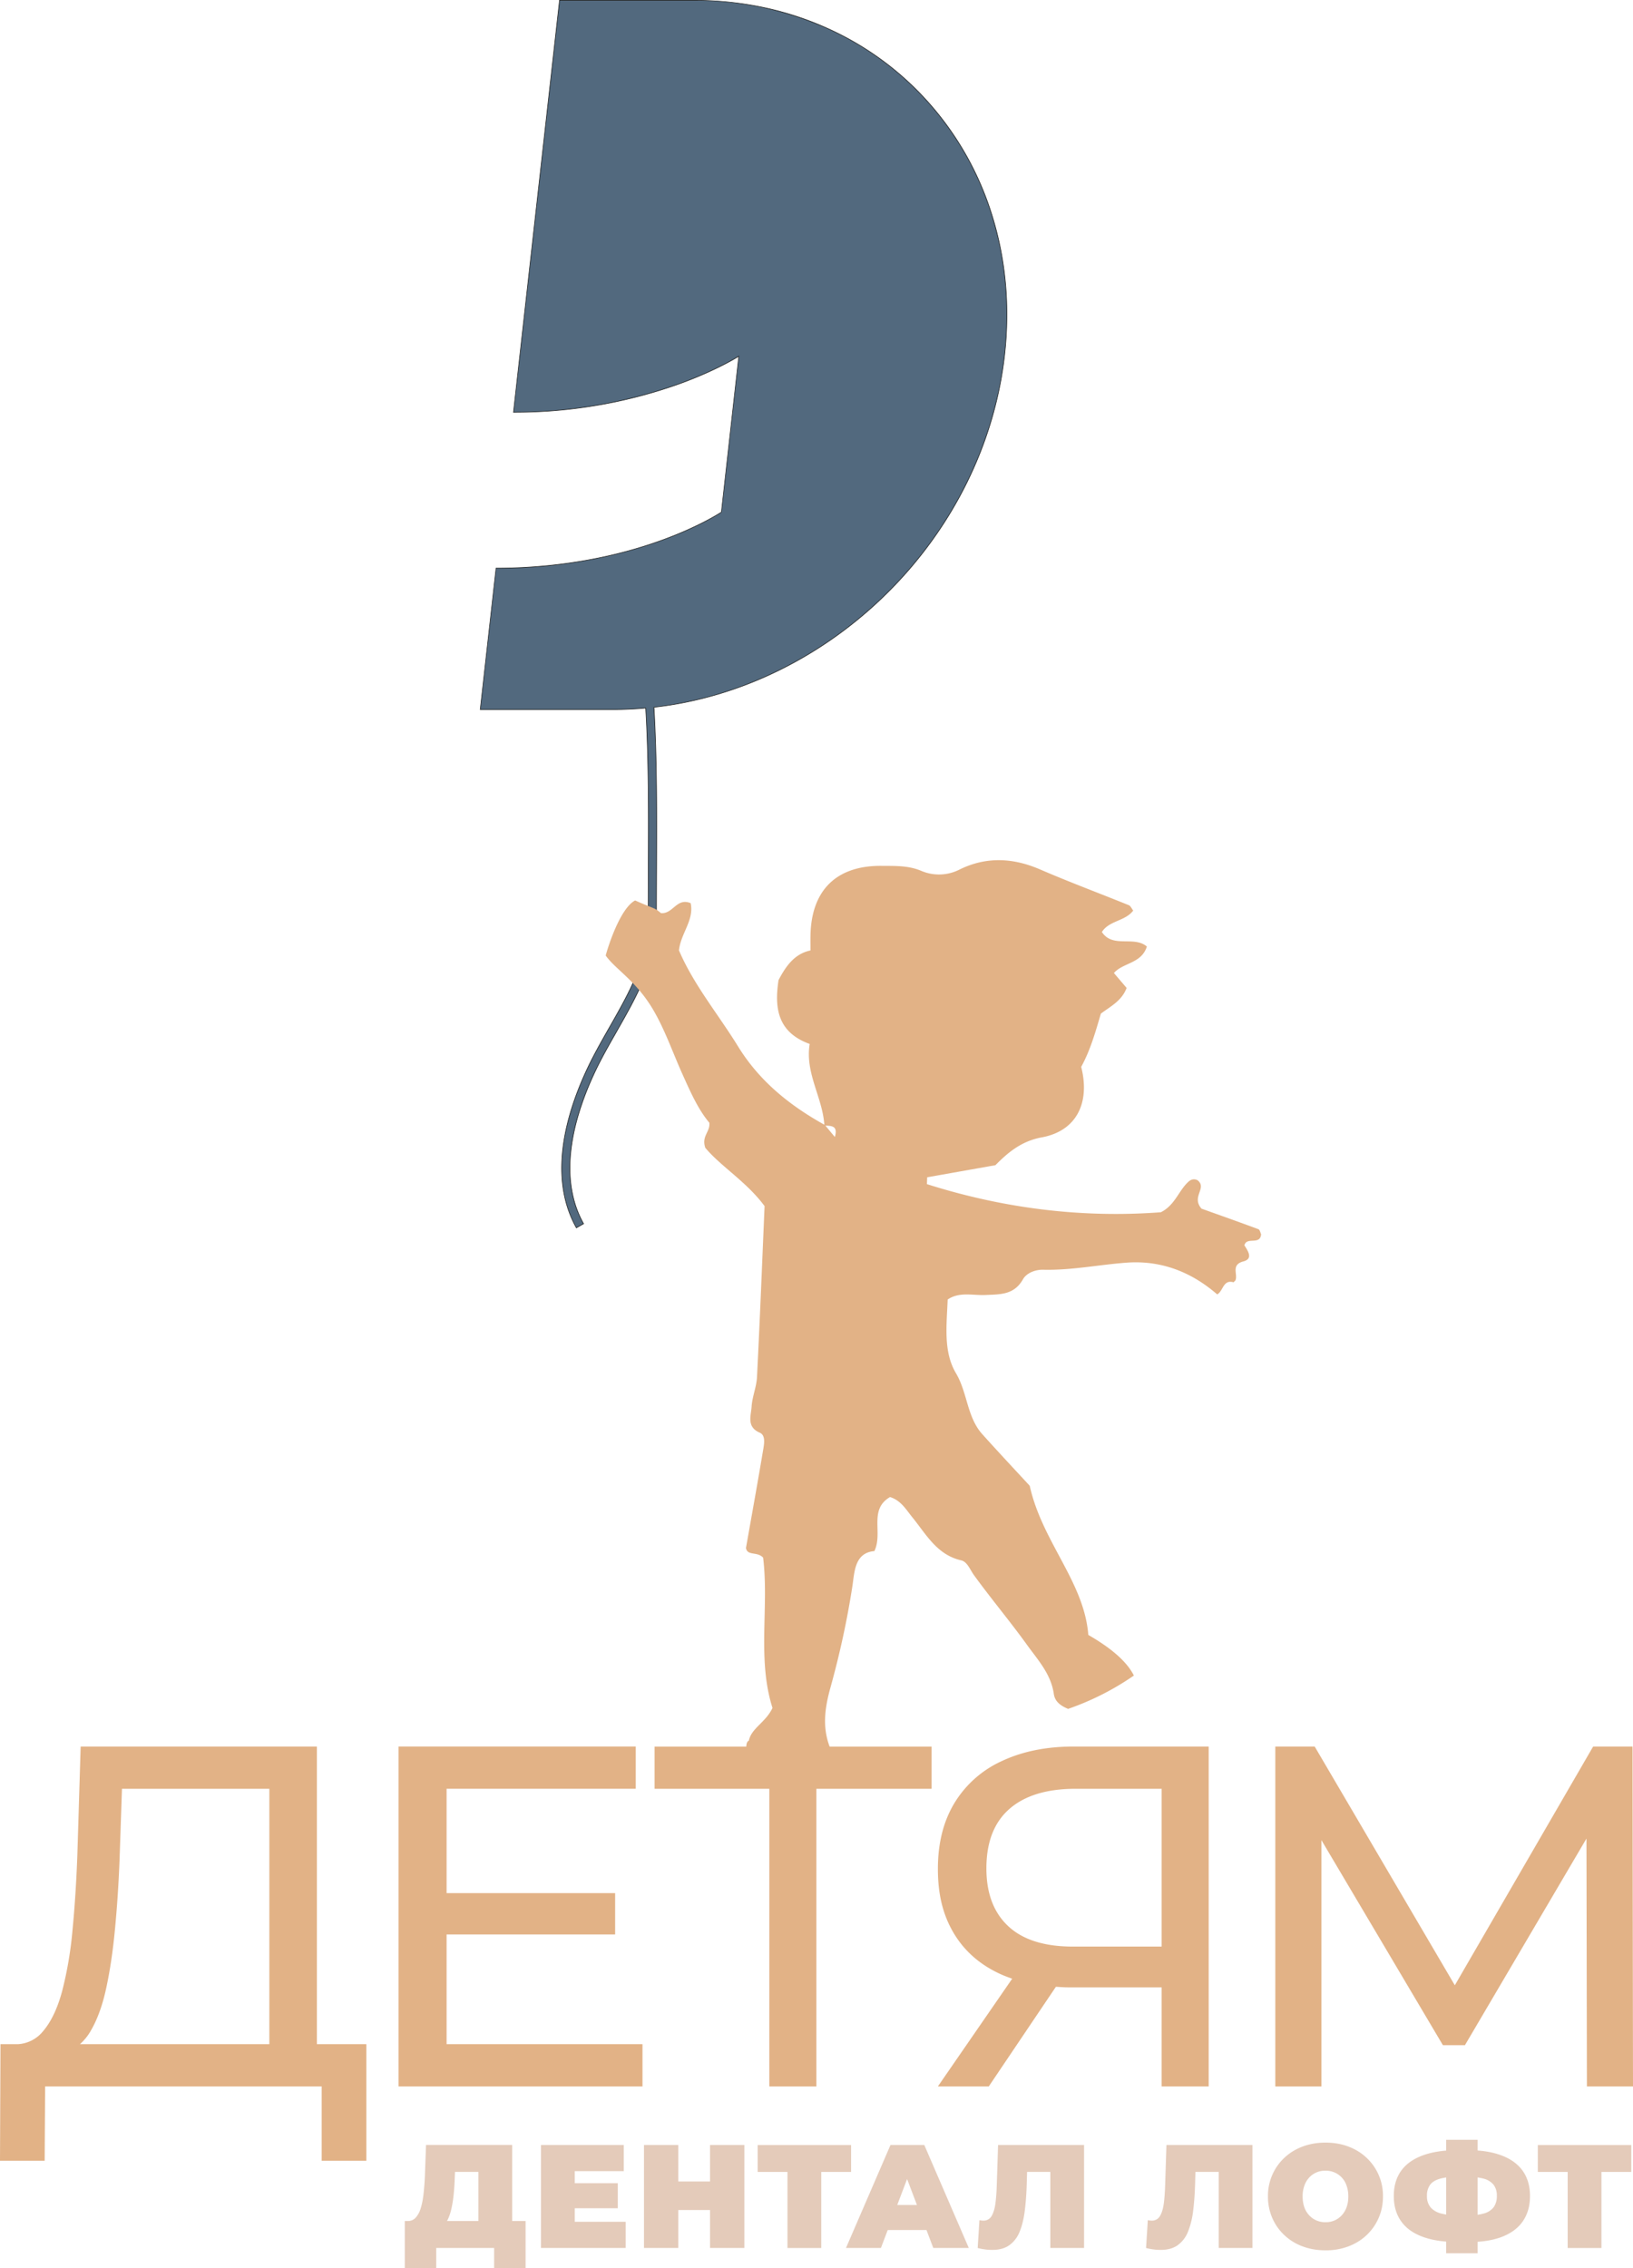
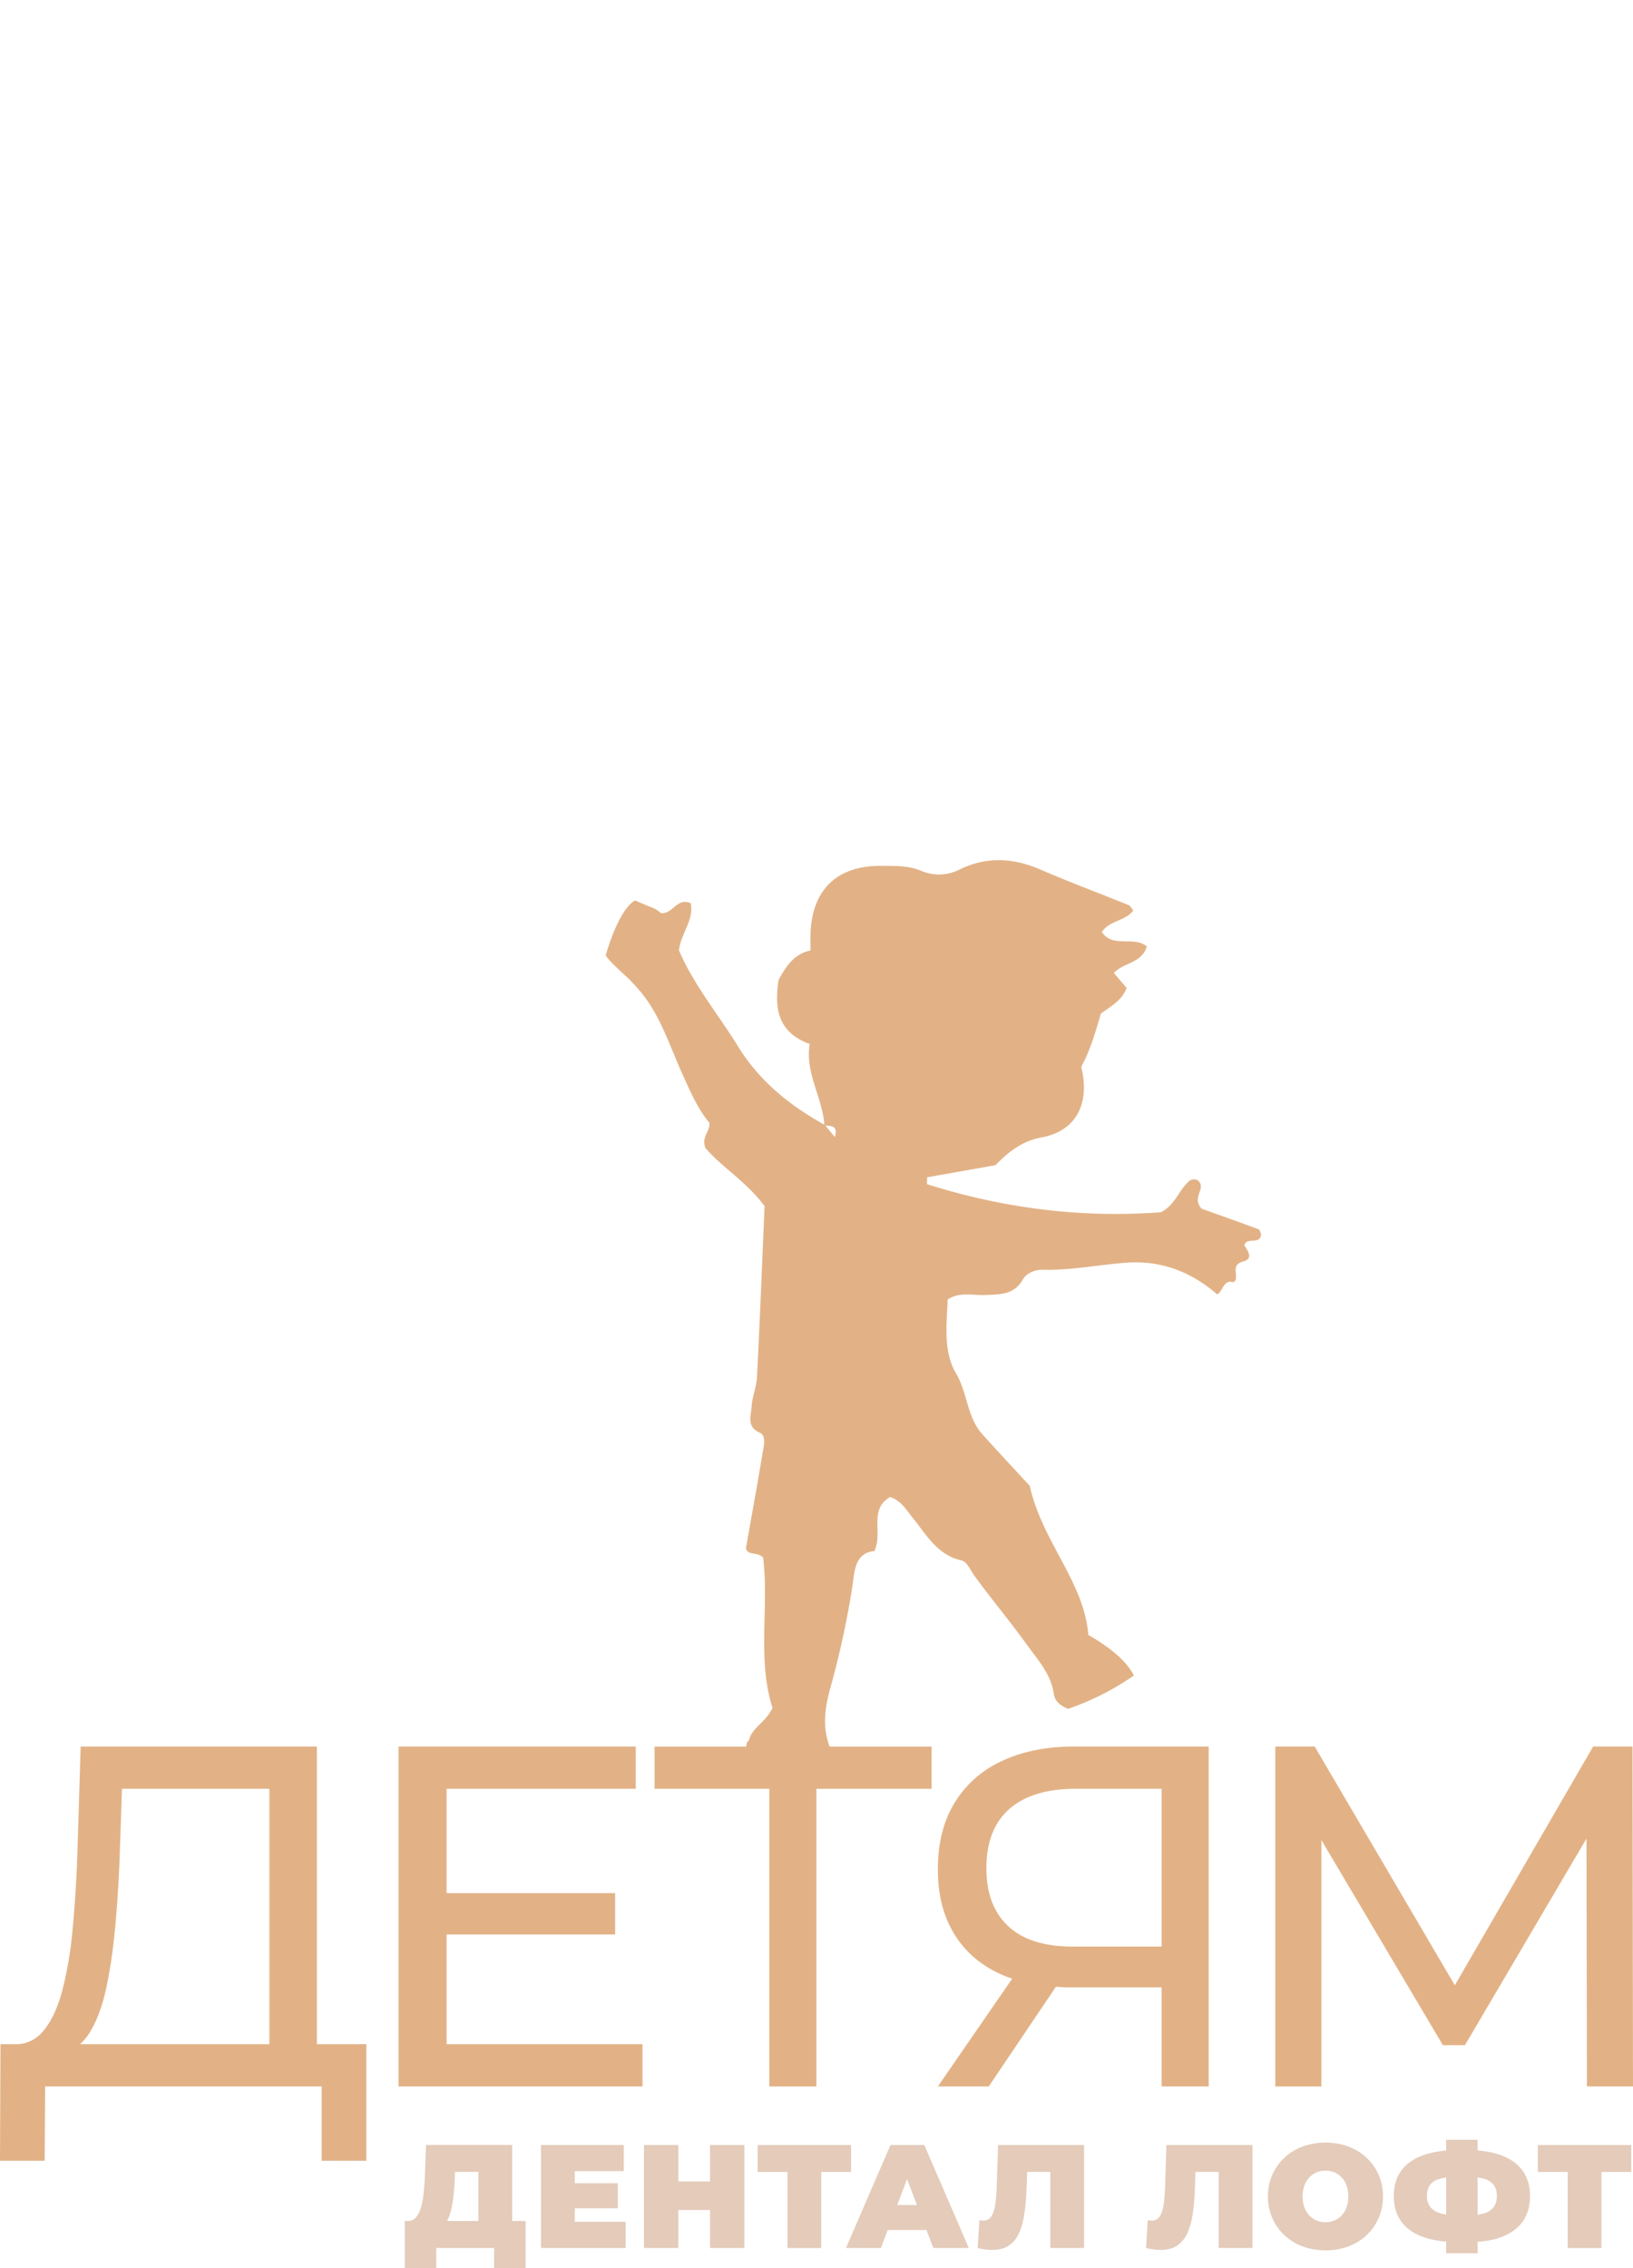
<svg xmlns="http://www.w3.org/2000/svg" viewBox="0 0 54 75" fill="none">
  <g clip-path="url(#clip0_21_26)">
-     <path d="M22.936.01h-4.433L16.98 13.632c4.594 0 7.452-1.854 7.452-1.854l-.577 5.156s-2.747 1.854-7.451 1.854l-.523 4.674h4.433c.348 0 .695-.018 1.039-.049.098 1.653.093 3.435.085 5.321-.002.58-.005 1.164-.004 1.748.001 1.241-.65 2.384-1.28 3.49-.254.445-.517.905-.735 1.368-.688 1.464-1.31 3.565-.36 5.26l.238-.136c-.893-1.592-.292-3.6.37-5.005.212-.453.472-.91.723-1.35.648-1.137 1.319-2.312 1.317-3.627 0-.584.002-1.167.004-1.747.009-1.894.013-3.684-.086-5.349 5.863-.654 10.921-5.62 11.596-11.65C33.945 5.26 29.34.01 22.936.01z" fill="#52697E" />
-     <path d="M19.056 40.614l-.005-.009c-.953-1.699-.33-3.803.36-5.27.216-.46.478-.919.73-1.363l.004-.006c.63-1.104 1.28-2.245 1.279-3.484 0-.592.002-1.18.004-1.748.008-1.69.016-3.607-.085-5.31-.367.032-.704.048-1.03.048H15.87l.525-4.694h.009c1.34 0 3.38-.16 5.485-.926 1.211-.44 1.9-.886 1.957-.924l.573-5.13c-.117.073-.822.497-1.987.916a16.236 16.236 0 01-5.452.928h-.011l.001-.01L18.494 0h4.442c1.56 0 3.04.308 4.398.915a9.895 9.895 0 013.401 2.496 10.099 10.099 0 012.089 3.74c.447 1.452.584 2.995.406 4.586-.324 2.904-1.693 5.691-3.854 7.847-2.143 2.138-4.891 3.49-7.74 3.811.1 1.715.093 3.558.085 5.34-.003.569-.005 1.157-.004 1.747.001 1.318-.67 2.494-1.318 3.631v.002c-.252.44-.512.896-.724 1.348-.66 1.403-1.26 3.408-.37 4.996l.006.01-.255.145zm2.306-17.212v.01c.102 1.707.094 3.628.086 5.322-.002.568-.005 1.156-.004 1.748.001 1.244-.65 2.388-1.282 3.494l-.003.007c-.253.443-.514.901-.73 1.362-.687 1.459-1.307 3.552-.366 5.242l.22-.126c-.888-1.595-.287-3.602.374-5.006.213-.453.473-.909.724-1.35l.01.003-.009-.005c.647-1.135 1.316-2.309 1.315-3.62 0-.591.002-1.179.004-1.747.008-1.786.016-3.632-.086-5.349v-.01h.008c2.849-.318 5.597-1.67 7.738-3.807 2.158-2.153 3.525-4.935 3.85-7.835.177-1.588.04-3.128-.407-4.578a10.083 10.083 0 00-2.084-3.732A9.871 9.871 0 0027.326.933a10.68 10.68 0 00-4.39-.913h-4.424L16.99 13.622a16.215 16.215 0 005.434-.926c1.273-.458 1.994-.922 2.001-.927l.018-.011-.003.02-.577 5.161-.004.003c-.007.005-.702.47-1.964.928-1.162.423-3.057.927-5.484.928l-.52 4.654h4.422c.327 0 .667-.016 1.038-.049h.01z" fill="#1D1D1B" />
    <path d="M13.385 75v-1.558h3.995V75h-1.04v-.667h-1.915V75h-1.04zm2.435-1.153v-2.03h-.774l-.01.243a7.557 7.557 0 01-.034.502 4.196 4.196 0 01-.065.428c-.027.13-.061.244-.103.343a.822.822 0 01-.154.246l-1.198-.137a.346.346 0 00.262-.109.789.789 0 00.166-.307c.042-.131.073-.287.094-.467.02-.18.036-.379.046-.596l.038-1.037h2.849v2.92H15.82zM19.005 73.467h1.684v.866h-2.8v-3.406h2.737v.866h-1.621v1.674zm-.077-1.275h1.501v.828h-1.501v-.828zM22.43 74.333h-1.135v-3.406h1.135v3.406zm1.126-1.255h-1.203v-.944h1.203v.944zm-.077-2.151h1.136v3.406H23.48v-3.406zM26.04 74.333V71.57l.246.248h-1.232v-.89h3.09v.89h-1.232l.245-.248v2.764h-1.116zM27.975 74.333l1.472-3.406h1.117l1.472 3.406h-1.174l-1.088-2.862h.443l-1.087 2.862h-1.155zm.876-.594l.288-.827h1.55l.288.827H28.85zM32.812 74.397a1.89 1.89 0 01-.482-.064l.058-.92c.045.01.087.015.125.015a.302.302 0 00.28-.156c.06-.104.102-.244.125-.42a6.25 6.25 0 00.043-.597l.043-1.328h2.844v3.406h-1.116v-2.759l.245.243H33.75l.221-.257-.019.651a9.46 9.46 0 01-.065.893c-.034.268-.09.498-.17.692a.997.997 0 01-.34.445c-.146.104-.335.156-.565.156zM38.38 74.397a1.893 1.893 0 01-.482-.064l.058-.92c.045.01.087.015.125.015a.302.302 0 00.28-.156c.06-.104.102-.244.125-.42.022-.178.036-.376.043-.597l.043-1.328h2.844v3.406H40.3v-2.759l.245.243h-1.227l.221-.257-.02.651c-.009.328-.03.626-.064.893a2.69 2.69 0 01-.171.692.998.998 0 01-.34.445c-.145.104-.334.156-.565.156M43.835 74.411c-.276 0-.53-.044-.763-.131a1.773 1.773 0 01-.603-.373c-.17-.16-.303-.35-.398-.567a1.76 1.76 0 01-.142-.71 1.718 1.718 0 01.54-1.277c.17-.16.37-.285.603-.373.233-.087.486-.131.758-.131.273 0 .53.043.76.131.232.088.432.212.602.373a1.716 1.716 0 01.54 1.277c0 .26-.048.493-.143.71a1.713 1.713 0 01-.397.567c-.17.161-.37.285-.601.373a2.117 2.117 0 01-.756.131zm-.005-.93a.71.71 0 00.537-.226.769.769 0 00.161-.267c.039-.106.058-.225.058-.358 0-.133-.02-.252-.058-.358a.715.715 0 00-.698-.494.71.71 0 00-.537.226.768.768 0 00-.16.268 1.04 1.04 0 00-.058.358c0 .133.02.252.057.358a.766.766 0 00.162.267c.069.073.149.13.24.168.092.04.19.059.296.059zM48.217 74.138c-.466 0-.856-.058-1.172-.175-.316-.116-.555-.288-.715-.516-.16-.227-.24-.504-.24-.832 0-.328.08-.604.24-.83.16-.225.4-.396.717-.513.318-.117.709-.175 1.174-.175h.284c.459 0 .843.059 1.153.178.31.118.543.29.7.515.157.226.236.5.236.825 0 .324-.077.595-.229.823-.152.227-.38.4-.681.52-.302.12-.675.18-1.121.18h-.347zm.1-.876h.106c.26 0 .469-.021.626-.065a.608.608 0 00.342-.21.62.62 0 00.106-.377.581.581 0 00-.111-.372.635.635 0 00-.344-.202 2.366 2.366 0 00-.604-.063h-.12c-.276 0-.497.02-.662.06-.165.041-.285.108-.359.202a.6.6 0 00-.11.38.56.56 0 00.125.382.7.7 0 00.378.204c.168.041.378.061.628.061m-.496-2.506h1.04v3.752h-1.04v-3.752zM51.84 74.333V71.57l.245.248h-1.232v-.89h3.09v.89H52.71l.246-.248v2.764h-1.117z" fill="#E4CBBA" />
    <path d="M10.479 57.752H2.667l-.11 3.613c-.033.878-.086 1.7-.16 2.464a12.518 12.518 0 01-.341 2.007c-.154.573-.365 1.017-.635 1.333a1.15 1.15 0 01-.827.425H.016L0 71.448h1.477l.015-2.457h9.145v2.457h1.477v-3.854h-1.635v-9.841zm-7.502 9.44c.227-.374.405-.853.532-1.436s.225-1.239.293-1.967c.07-.728.12-1.488.151-2.28l.08-2.36h4.874v8.445H2.644c.121-.108.234-.238.333-.401zM14.768 63.966h5.573V62.6h-5.573v-3.452h6.255v-1.397H13.18v11.24h8.066v-1.398h-6.478v-3.628zM33.142 58.226a3.557 3.557 0 00-1.572 1.38c-.37.605-.556 1.336-.556 2.192 0 .856.172 1.528.516 2.111.344.584.842 1.03 1.493 1.34.142.069.294.126.448.18l-2.457 3.562h1.683l2.22-3.295c.142.009.283.02.432.02h3.064v3.275h1.556V57.752h-4.461c-.9 0-1.689.158-2.366.474m5.271.923v5.218h-2.937c-.942 0-1.654-.225-2.136-.675-.481-.45-.722-1.086-.722-1.91 0-.867.254-1.523.762-1.967.508-.444 1.239-.666 2.191-.666h2.842zM54 68.991l-.016-11.239h-1.302l-4.574 7.895-4.634-7.895h-1.302v11.24h1.524v-8.146l4.017 6.78h.73l4.018-6.83.015 8.195H54z" fill="#E2B286" />
    <path d="M41.614 40.646c-.674-.25-1.352-.49-1.883-.68-.348-.4.199-.678-.131-.94-.106-.052-.206-.034-.294.044-.33.293-.446.779-.919 1.015-2.613.197-5.206-.127-7.736-.93l.009-.226 2.257-.4c.413-.419.857-.796 1.533-.92 1.142-.21 1.606-1.134 1.303-2.331.302-.55.472-1.152.65-1.76.311-.236.688-.416.852-.85l-.42-.493c.306-.35.907-.306 1.09-.876-.432-.367-1.129.066-1.488-.48.24-.383.77-.353 1.036-.71-.053-.066-.086-.153-.145-.177-.979-.397-1.969-.765-2.938-1.184-.894-.386-1.777-.426-2.65 0a1.495 1.495 0 01-1.279.047c-.431-.18-.868-.16-1.305-.164-1.499-.015-2.33.808-2.355 2.308-.003.149 0 .298 0 .489-.536.113-.817.527-1.056.98-.142.925-.032 1.73 1.03 2.112-.159.96.422 1.76.484 2.67-1.149-.639-2.148-1.443-2.852-2.587-.656-1.066-1.467-2.035-1.955-3.178.058-.558.509-1.003.386-1.561-.467-.19-.575.361-.98.331-.232-.193-.176-.118-.856-.42-.493.261-.89 1.51-.973 1.821.325.463 1.015.833 1.59 1.828.385.666.638 1.41.957 2.115.257.572.51 1.146.88 1.586.035.304-.266.435-.133.83.521.622 1.363 1.12 1.96 1.927-.08 1.867-.155 3.763-.251 5.657-.017.327-.159.648-.178.975-.019.303-.175.668.27.86.186.08.15.334.122.51-.182 1.088-.379 2.173-.578 3.302.044.27.37.108.567.32.2 1.632-.203 3.362.31 4.97-.225.48-.698.667-.783 1.084-.057.021-.08.099-.084.194h-3.032v1.396h3.794v9.842h1.556V59.15h3.81v-1.396h-3.372c-.246-.654-.158-1.286.027-1.95.305-1.099.55-2.215.725-3.349.071-.456.065-1.11.728-1.166.292-.608-.198-1.37.518-1.787.365.116.53.416.737.67.46.565.812 1.24 1.616 1.424.2.045.292.309.423.49.564.778 1.184 1.514 1.745 2.293.361.502.8.972.894 1.63.035.246.201.385.473.498a8.969 8.969 0 002.175-1.102c-.224-.448-.726-.895-1.507-1.343-.135-1.755-1.528-3.078-1.937-4.932-.464-.503-1.023-1.099-1.569-1.707-.508-.566-.487-1.367-.868-2.011-.425-.716-.31-1.582-.276-2.441.381-.265.835-.13 1.26-.15.476-.023.935.001 1.228-.517.117-.209.406-.325.673-.318.923.022 1.828-.164 2.742-.233 1.138-.087 2.143.296 3.009 1.048.201-.105.192-.502.542-.4l.061-.063c.088-.204-.159-.515.262-.627.331-.088.156-.34.035-.531.072-.3.524.009.552-.369-.024-.046-.04-.147-.088-.164m-14.007-3.05l-.313-.377c.202.01.423.002.313.376z" fill="#E2B286" />
  </g>
  <defs>
    <clipPath id="clip0_21_26">
      <path fill="#fff" d="M0 0h54v75H0z" />
    </clipPath>
  </defs>
</svg>